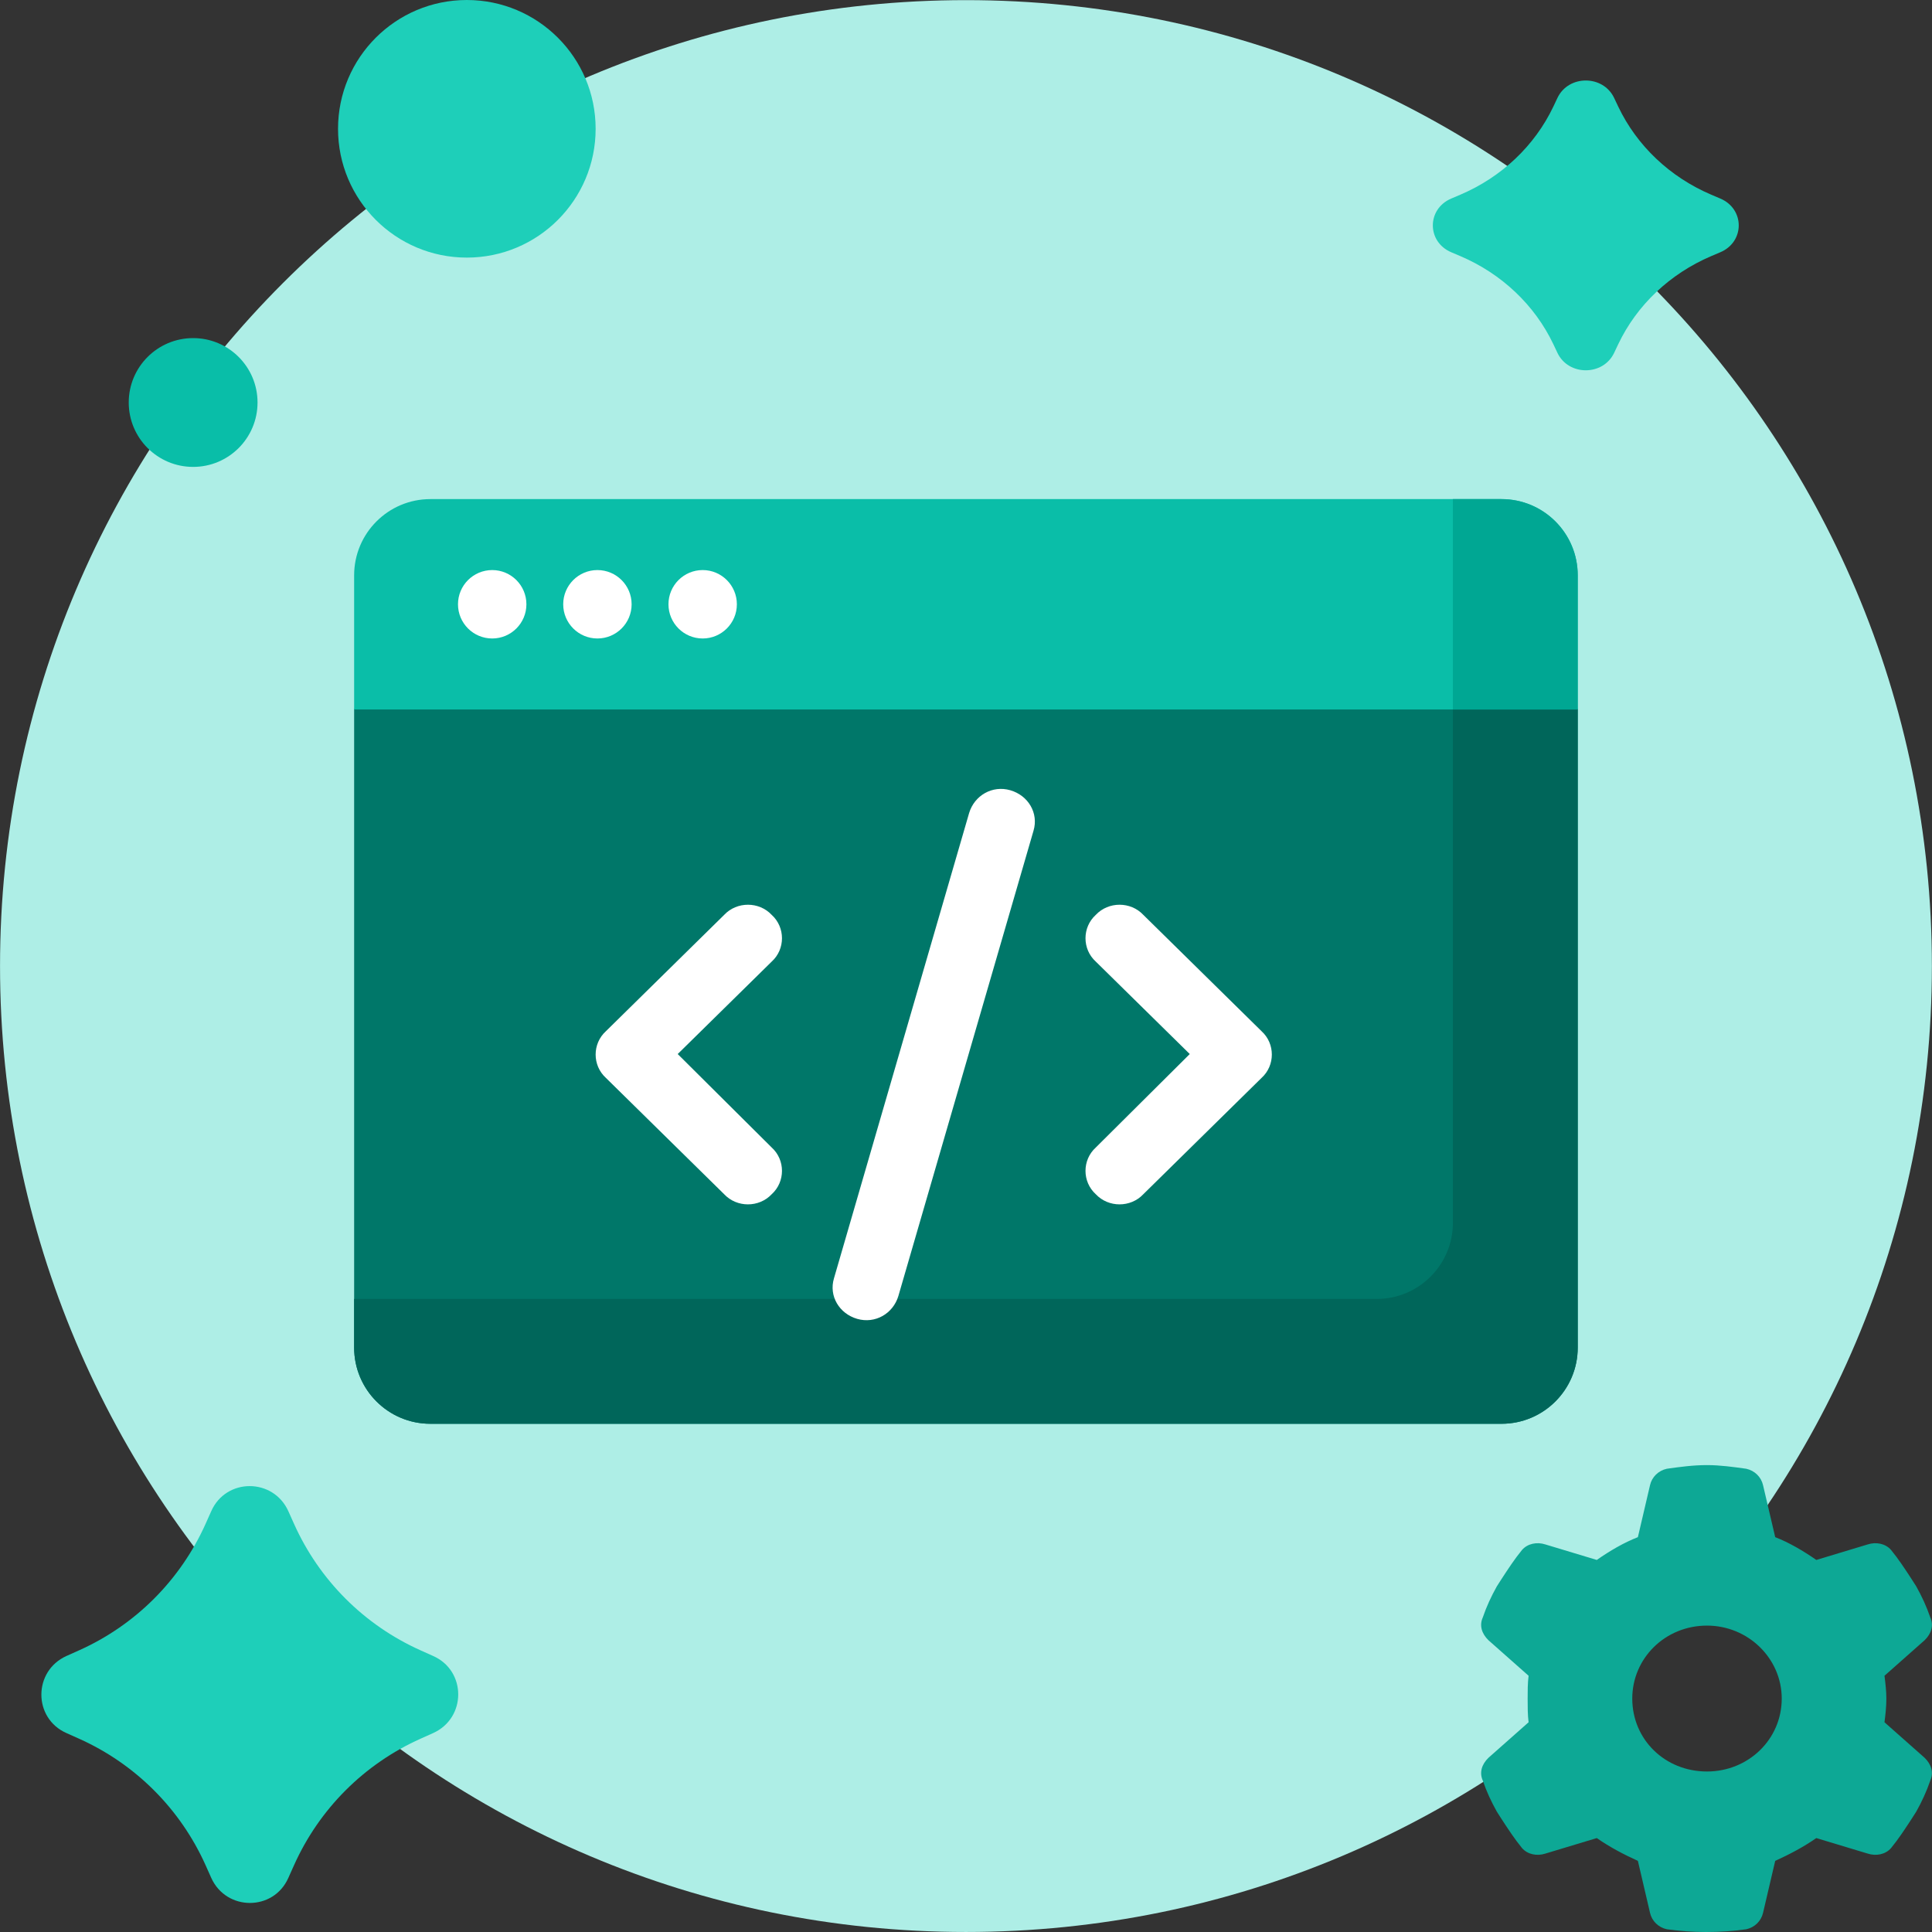
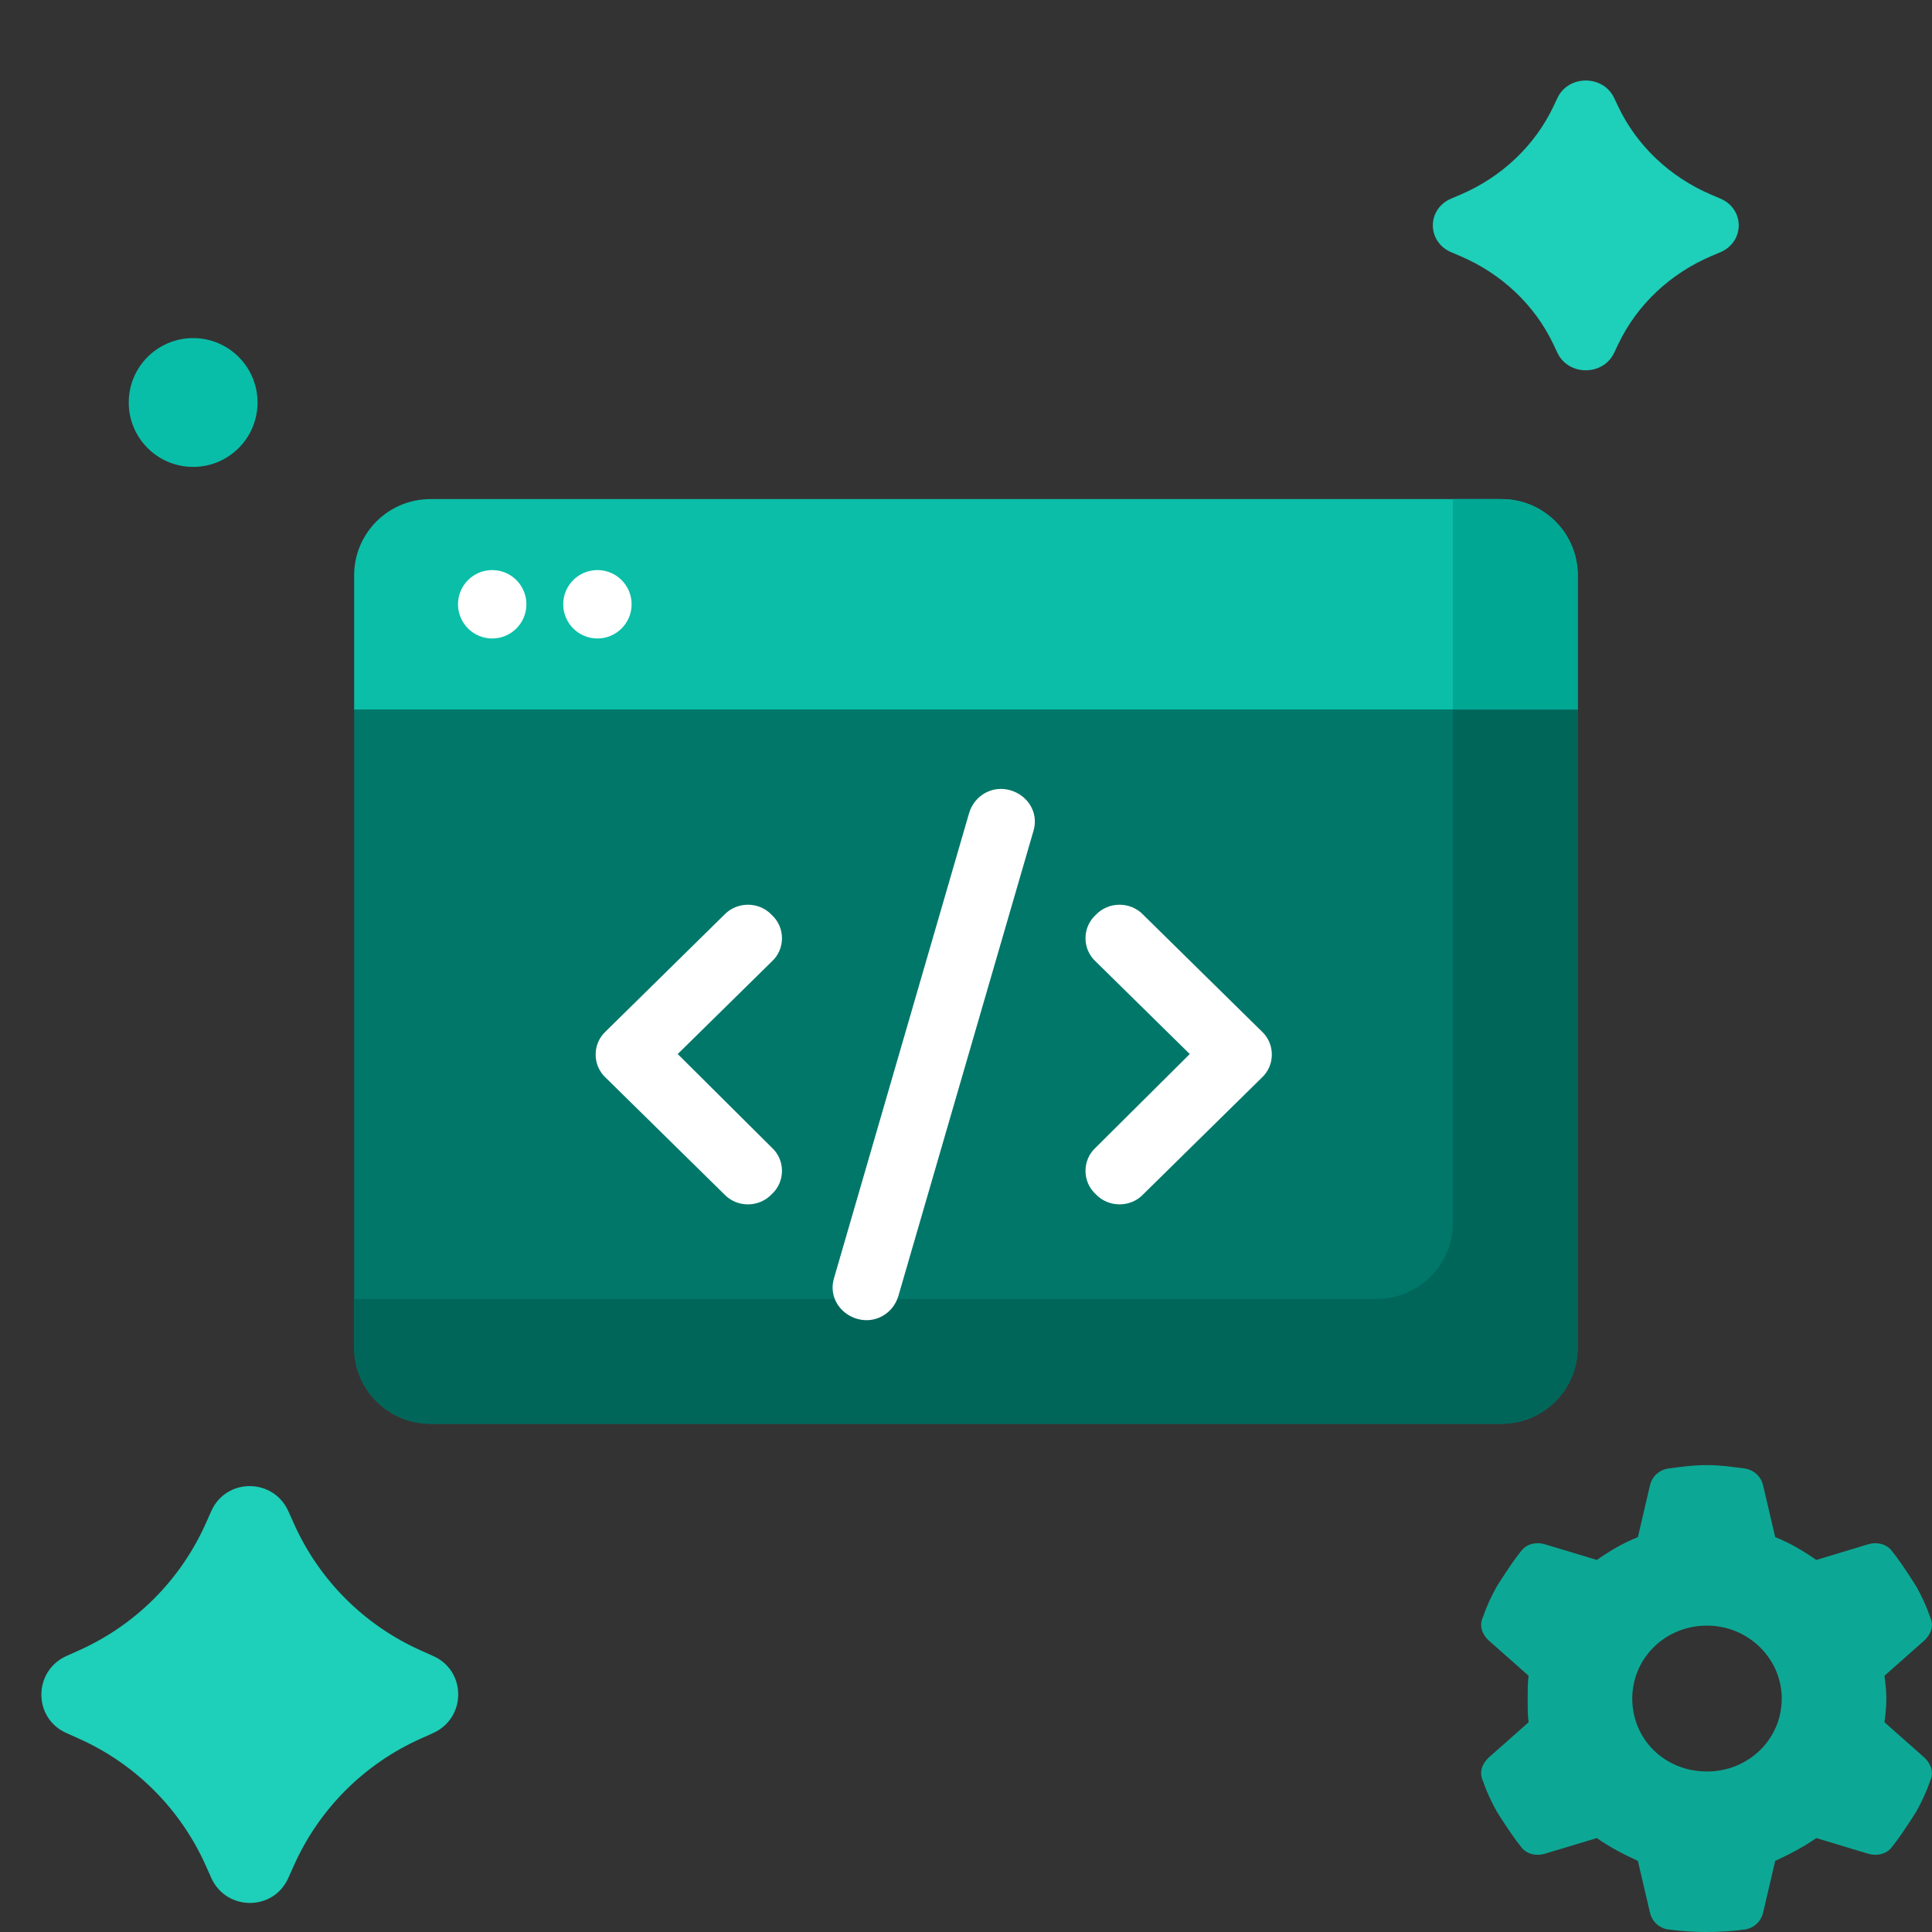
<svg xmlns="http://www.w3.org/2000/svg" width="120" height="120" viewBox="0 0 120 120" fill="none">
  <rect x="0" y="0" width="120" height="120" fill="#333333" stroke="none" />
  <g id="JAVA-PROGRAMING-FOR-KIDS 1" clip-path="url(#clip0_2136_7918)">
-     <path id="Vector" d="M59.997 119.999C93.132 119.999 119.993 93.138 119.993 60.003C119.993 26.869 93.132 0.008 59.997 0.008C26.863 0.008 0.002 26.869 0.002 60.003C0.002 93.138 26.863 119.999 59.997 119.999Z" fill="#AEEEE6" />
    <path id="Vector_2" d="M119.892 100.459C120.124 100.969 119.95 101.479 119.544 101.875L117.049 104.084C117.107 104.537 117.165 105.047 117.165 105.5C117.165 106.01 117.107 106.52 117.049 106.973L119.544 109.182C119.95 109.578 120.124 110.088 119.892 110.598C119.66 111.277 119.37 111.9 119.022 112.523L118.732 112.977C118.326 113.6 117.919 114.223 117.455 114.789C117.107 115.186 116.527 115.299 116.005 115.129L112.814 114.166C112.001 114.732 111.131 115.186 110.261 115.582L109.506 118.811C109.39 119.32 108.984 119.717 108.462 119.83C107.65 119.943 106.837 120 105.967 120C105.155 120 104.342 119.943 103.53 119.83C103.008 119.717 102.602 119.32 102.486 118.811L101.732 115.582C100.861 115.186 99.991 114.732 99.179 114.166L95.987 115.129C95.465 115.299 94.885 115.186 94.537 114.789C94.073 114.223 93.667 113.6 93.26 112.977L92.97 112.523C92.622 111.9 92.332 111.277 92.1 110.598C91.868 110.088 92.042 109.578 92.448 109.182L94.943 106.973C94.885 106.52 94.885 106.01 94.885 105.5C94.885 105.047 94.885 104.537 94.943 104.084L92.448 101.875C92.042 101.479 91.868 100.969 92.1 100.459C92.332 99.779 92.622 99.156 92.97 98.533L93.26 98.08C93.667 97.457 94.073 96.834 94.537 96.268C94.885 95.871 95.465 95.758 95.987 95.928L99.179 96.891C99.991 96.324 100.861 95.814 101.732 95.475L102.486 92.246C102.602 91.736 103.008 91.34 103.53 91.227C104.342 91.113 105.155 91 106.025 91C106.837 91 107.65 91.113 108.462 91.227C108.984 91.34 109.39 91.736 109.506 92.246L110.261 95.475C111.131 95.814 112.001 96.324 112.814 96.891L116.005 95.928C116.527 95.758 117.107 95.871 117.455 96.268C117.919 96.834 118.326 97.457 118.732 98.08L119.022 98.533C119.37 99.156 119.66 99.779 119.892 100.459ZM106.025 110.031C108.578 110.031 110.667 108.049 110.667 105.5C110.667 103.008 108.578 100.969 106.025 100.969C103.414 100.969 101.383 103.008 101.383 105.5C101.383 108.049 103.414 110.031 106.025 110.031Z" fill="#0DA895" />
-     <path id="Vector_3" d="M28.996 16C33.414 16 36.996 12.418 36.996 8C36.996 3.582 33.414 0 28.996 0C24.578 0 20.996 3.582 20.996 8C20.996 12.418 24.578 16 28.996 16Z" fill="#1ECFB9" />
    <path id="Vector_4" d="M11.996 29C14.205 29 15.996 27.209 15.996 25C15.996 22.791 14.205 21 11.996 21C9.787 21 7.996 22.791 7.996 25C7.996 27.209 9.787 29 11.996 29Z" fill="#09BEA8" />
    <path id="Vector_5" d="M22.757 42.697L21.996 44.068V83.698C21.996 86.314 24.116 88.434 26.731 88.434H93.261C95.876 88.434 97.996 86.314 97.996 83.698V44.068L97.235 42.697H22.757Z" fill="#007769" />
    <path id="Vector_6" d="M90.243 42.697V75.945C90.243 78.56 88.123 80.68 85.507 80.68H21.996V83.698C21.996 86.314 24.116 88.433 26.731 88.433H93.261C95.876 88.433 97.996 86.314 97.996 83.698V44.068L97.235 42.697H90.243Z" fill="#00665A" />
    <path id="Vector_7" d="M93.261 31H26.731C24.116 31 21.996 33.12 21.996 35.735V44.068H97.996V35.735C97.996 33.12 95.876 31 93.261 31Z" fill="#0ABEA8" />
    <path id="Vector_8" d="M93.261 31H90.242V44.068H97.996V35.735C97.996 33.12 95.876 31 93.261 31Z" fill="#00A793" />
    <path id="Vector_9" d="M30.572 39.657C31.745 39.657 32.696 38.706 32.696 37.533C32.696 36.359 31.745 35.408 30.572 35.408C29.398 35.408 28.447 36.359 28.447 37.533C28.447 38.706 29.398 39.657 30.572 39.657Z" fill="white" />
    <path id="Vector_10" d="M37.107 39.657C38.28 39.657 39.231 38.706 39.231 37.533C39.231 36.359 38.28 35.408 37.107 35.408C35.934 35.408 34.982 36.359 34.982 37.533C34.982 38.706 35.934 39.657 37.107 39.657Z" fill="white" />
-     <path id="Vector_11" d="M43.644 39.657C44.817 39.657 45.768 38.706 45.768 37.533C45.768 36.359 44.817 35.408 43.644 35.408C42.471 35.408 41.52 36.359 41.52 37.533C41.52 38.706 42.471 39.657 43.644 39.657Z" fill="white" />
    <path id="Vector_12" d="M64.193 51.599L55.799 80.498C55.471 81.594 54.357 82.239 53.242 81.917C52.127 81.594 51.471 80.498 51.799 79.401L60.193 50.502C60.521 49.406 61.635 48.761 62.75 49.083C63.865 49.406 64.521 50.502 64.193 51.599ZM71.013 56.824L78.357 64.049C79.209 64.823 79.209 66.177 78.357 66.951L71.013 74.176C70.226 75.015 68.849 75.015 68.062 74.176C67.209 73.402 67.209 72.047 68.062 71.273L73.898 65.468L68.062 59.727C67.209 58.953 67.209 57.598 68.062 56.824C68.849 55.985 70.226 55.985 71.013 56.824ZM47.931 59.727L42.094 65.468L47.931 71.273C48.783 72.047 48.783 73.402 47.931 74.176C47.144 75.015 45.767 75.015 44.98 74.176L37.635 66.951C36.783 66.177 36.783 64.823 37.635 64.049L44.98 56.824C45.767 55.985 47.144 55.985 47.931 56.824C48.783 57.598 48.783 58.953 47.931 59.727Z" fill="white" />
    <path id="Vector_13" d="M90.141 15.668L90.708 15.909C93.272 17.003 95.326 18.95 96.481 21.378L96.735 21.916C97.42 23.361 99.572 23.361 100.257 21.916L100.512 21.378C101.666 18.95 103.721 17.003 106.284 15.909L106.851 15.668C108.378 15.02 108.378 12.98 106.851 12.332L106.284 12.091C103.721 10.997 101.666 9.05 100.512 6.622L100.257 6.084C99.572 4.639 97.42 4.639 96.735 6.084L96.481 6.622C95.326 9.05 93.272 10.997 90.708 12.091L90.141 12.332C88.615 12.98 88.615 15.02 90.141 15.668Z" fill="#1ECFB9" />
    <path id="Vector_14" d="M4.13 107.645L4.905 107.992C8.411 109.562 11.204 112.355 12.774 115.861L13.12 116.636C14.058 118.715 16.994 118.715 17.911 116.636L18.258 115.861C19.827 112.355 22.62 109.562 26.127 107.992L26.901 107.645C28.981 106.708 28.981 103.772 26.901 102.855L26.127 102.508C22.62 100.938 19.827 98.145 18.258 94.639L17.911 93.864C16.973 91.785 14.038 91.785 13.12 93.864L12.774 94.639C11.204 98.145 8.411 100.938 4.905 102.508L4.13 102.855C2.05 103.792 2.05 106.728 4.13 107.645Z" fill="#1ECFB9" />
  </g>
  <defs>
    <clipPath id="clip0_2136_7918">
      <rect width="120" height="120" fill="white" />
    </clipPath>
  </defs>
</svg>